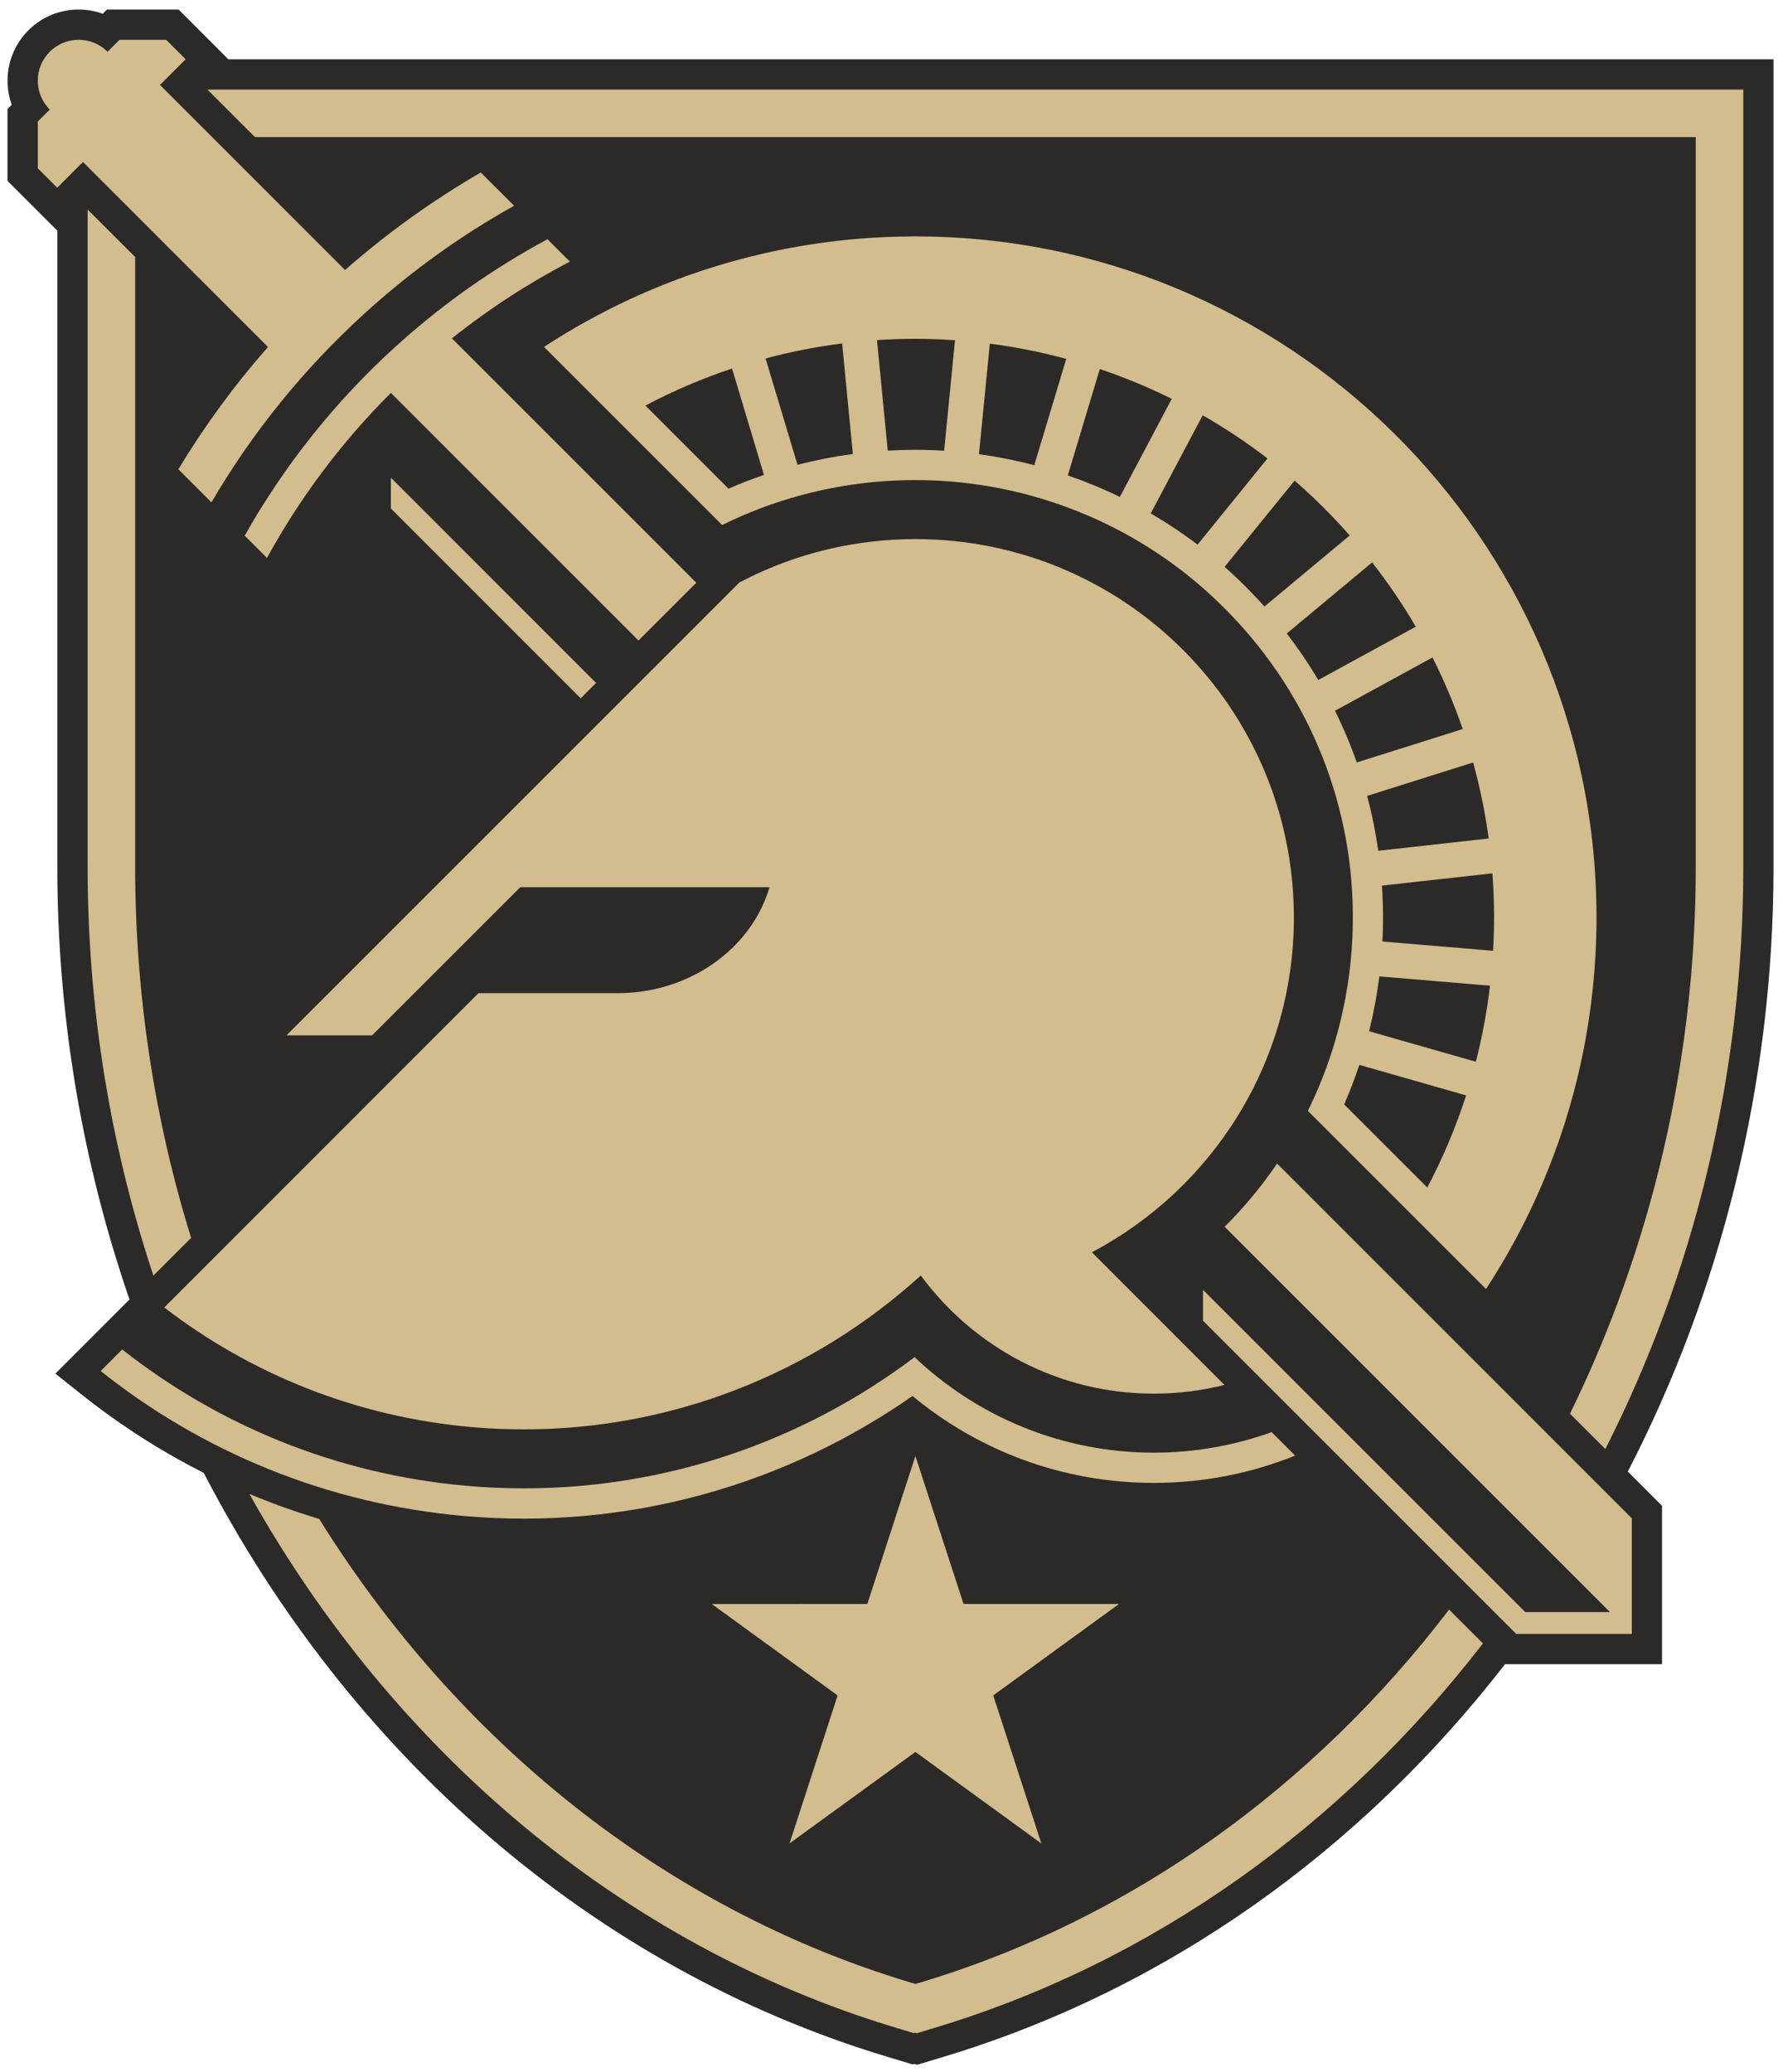
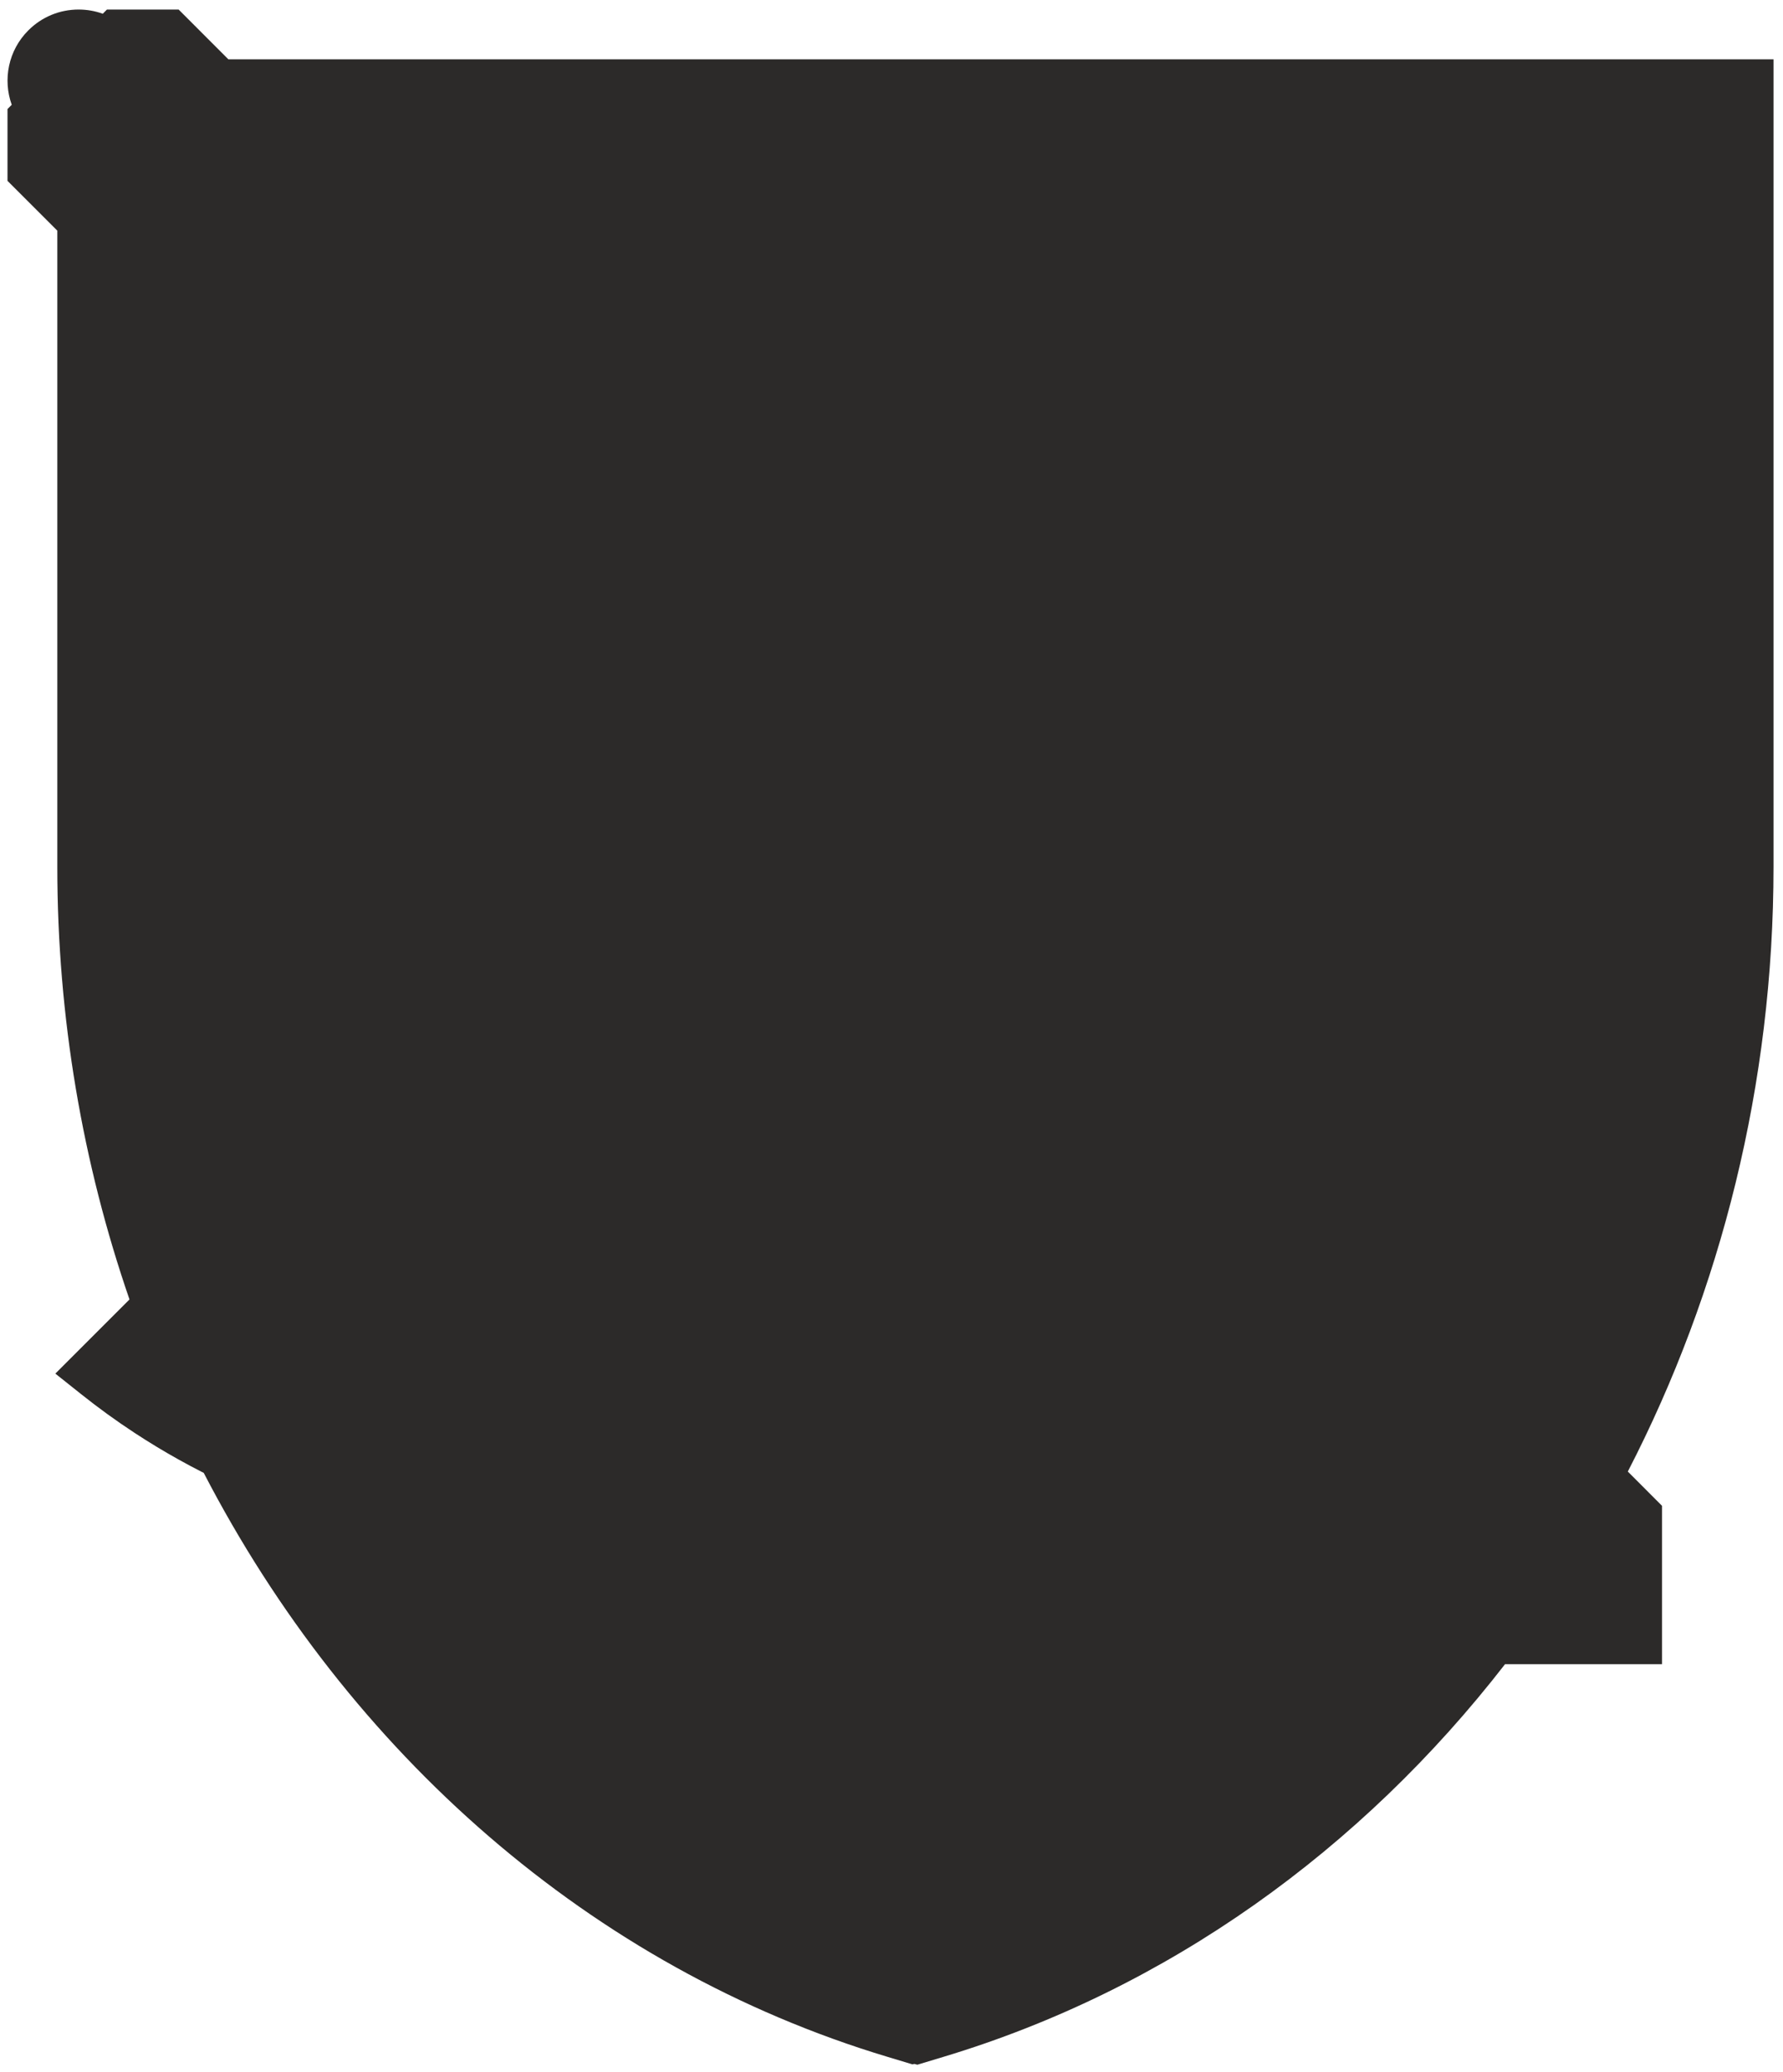
<svg xmlns="http://www.w3.org/2000/svg" height="244.04" viewBox="0 0 210.001 244.039" width="210">
  <g transform="matrix(1.25 0 0 -1.25 -695.14 638.15)">
    <g transform="translate(1.422 -.01)">
      <path d="m721.8 504.94h-145.59l-4.689 4.692h-6.753l-0.396-0.397c-0.719 0.261-1.484 0.397-2.276 0.397-1.79 0-3.472-0.698-4.737-1.964-1.892-1.889-2.415-4.642-1.563-7.011l-0.399-0.398v-6.769l4.684-4.681 0.01 0.012v-59.949c0-14.218 2.39-27.987 6.8-40.773l-6.986-6.986 2.426-1.932c1.619-1.29 3.297-2.51 5.036-3.648 0.006-0.006 0.013-0.011 0.021-0.014 0.668-0.438 1.346-0.867 2.03-1.28 0.019-0.011 0.037-0.022 0.055-0.035 0.675-0.406 1.356-0.802 2.044-1.186 0.029-0.014 0.054-0.029 0.079-0.043 0.681-0.379 1.368-0.746 2.065-1.101 0.03-0.014 0.06-0.029 0.09-0.043 0.043-0.026 0.092-0.049 0.136-0.072 13.636-26.322 36.478-46.618 64.443-55.023l2.337-0.704 0.176 0.042 0.285-0.075 2.43 0.734c21.172 6.367 39.41 19.548 52.938 36.999h11.948 2.847v14.925l-3.223 3.228c8.785 17.009 13.732 36.532 13.729 56.986v76.067z" fill="#2c2a29" />
-       <path d="m8.377 4.674c-1.231 0-2.463 0.468-3.404 1.406-1.878 1.881-1.878 4.928 0 6.809l-1.41 1.412v5.506l2.289 2.287 3.029-3.029 21.791 21.791c-3.96 4.497-7.487 9.317-10.553 14.396l3.898 3.898c4.784-8.185 10.82-15.675 17.979-22.199 5.437-4.954 11.367-9.215 17.664-12.734l-3.918-3.916c-5.648 3.267-11.005 7.107-15.99 11.486l-21.797-21.797 3.022-3.019-2.299-2.297h-5.486l-1.41 1.41-0.002-0.004c-0.94-0.938-2.171-1.406-3.402-1.406zm15.166 5.863 5.596 5.594h169.7v85.924c0 23.035-5.319 45.057-14.814 64.424l4.166 4.164c10.402-20.526 16.246-44.005 16.246-68.588v-91.518h-180.9zm-14.111 14.121v77.396c0 16.761 2.719 33.009 7.744 48.158l4.445-4.445c-4.286-13.81-6.588-28.54-6.588-43.71v-71.799l-5.602-5.598zm98.904 3.184c-16.628-0.291-32.179 4.524-45.154 13l20.979 20.98c5.926-2.925 12.409-4.7 19.129-5.17 1.514-0.106 3.041-0.146 4.545-0.117 12.07 0.209 23.724 4.675 32.816 12.578 1.143 0.997 2.265 2.058 3.324 3.158 9.57 9.908 14.709 22.932 14.469 36.668-0.136 7.681-1.964 15.13-5.291 21.875l20.982 20.98c7.976-12.207 12.724-26.73 13-42.354 0.772-44.223-34.576-80.829-78.799-81.6zm-44.738 0.318c-6.439 3.459-12.491 7.723-18.004 12.746-7.109 6.475-13.042 13.972-17.662 22.168l2.625 2.621c3.882-7.088 8.781-13.635 14.595-19.439v0.004l29.162 29.164 6.809-6.803-24.104-24.105-4.679-4.68c4.363-3.477 9.016-6.498 13.895-9.039l-2.637-2.637zm43.314 11.727c0.404 0 0.807 0.007 1.213 0.012 1.16 0.023 2.315 0.075 3.465 0.154l-1.277 13.014c-0.8-0.049-1.614-0.082-2.418-0.098-0.328-0.001-0.654-0.008-0.98-0.008-1.079 0-2.167 0.033-3.242 0.096l-1.27-13.018c1.494-0.095 3.005-0.152 4.508-0.152zm-8.613 0.551 1.264 13.016c-2.204 0.294-4.384 0.721-6.519 1.275l-3.765-12.526c2.949-0.79 5.96-1.378 9.016-1.766zm17.396 0.021c3.046 0.395 6.055 0.999 9 1.795l-3.766 12.521c-2.138-0.563-4.312-0.995-6.512-1.297l1.277-13.02zm-30.363 2.93 3.762 12.529c-1.416 0.483-2.808 1.024-4.178 1.621l-9.789-9.787c3.276-1.731 6.689-3.191 10.205-4.363zm43.316 0.062c2.901 0.974 5.731 2.146 8.475 3.504l-6.113 11.555c-1.993-0.968-4.04-1.812-6.131-2.533l3.769-12.525zm12.119 5.445c2.645 1.514 5.199 3.214 7.629 5.08l-8.234 10.154c-1.767-1.34-3.611-2.564-5.518-3.676l6.123-11.559zm-95.615 7.348v3.627l22.355 22.359 1.815-1.812-24.168-24.174zm106.44 0.344c1.499 1.305 2.961 2.692 4.344 4.129 0.738 0.761 1.452 1.539 2.148 2.33l-10.047 8.371c-0.492-0.548-0.989-1.092-1.506-1.623-1.017-1.056-2.089-2.079-3.184-3.047l8.244-10.16zm-44.66 6.889c-7.177 0-13.963 1.697-19.967 4.715-0.261 0.129-0.519 0.267-0.781 0.404l-5.943 5.941-47.387 47.385h10.084l17.451-17.449h5.799 18.52 0.002 5.035l0.002 0.008-0.027 0.08c-0.364 1.206-0.87 2.354-1.494 3.426-3.156 5.417-9.411 8.965-16.344 8.965h-16.41l-28.832 28.836-8.184 8.182c10.157 7.798 22.568 12.893 36.242 14.088 2.03 0.178 4.092 0.268 6.127 0.268 17.27 0 33.868-6.436 46.742-18.125 6.202 8.432 16.196 13.918 27.443 13.918 2.869 0 5.653-0.359 8.315-1.029l-15.61-15.62c14.15-7.47 23.79-22.32 23.79-39.43 0-24.612-19.95-44.563-44.56-44.563zm53.789 2.746c1.89 2.419 3.607 4.947 5.141 7.57l-11.484 6.277c-1.119-1.888-2.357-3.718-3.711-5.477l10.055-8.371zm7.109 11.195c1.379 2.726 2.569 5.543 3.561 8.428l-12.48 3.936c-0.729-2.079-1.585-4.11-2.566-6.088l11.486-6.275zm4.785 12.367c0.811 2.926 1.425 5.916 1.834 8.951l-13 1.447c-0.312-2.189-0.752-4.341-1.316-6.461l12.482-3.938zm2.272 13.055c0.159 2.109 0.222 4.247 0.182 6.391-0.014 0.913-0.051 1.824-0.104 2.731l-13.035-1.094c0.036-0.621 0.059-1.244 0.068-1.863 0.03-1.585-0.015-3.156-0.119-4.717l13.008-1.447zm-13.316 12.137 13.033 1.094c-0.36 3.033-0.914 6.028-1.666 8.959l-12.576-3.594c0.531-2.119 0.933-4.274 1.209-6.459zm-2.357 10.422 12.576 3.594c-1.206 3.742-2.733 7.37-4.572 10.848l-9.787-9.783c0.663-1.525 1.26-3.078 1.783-4.658zm-9.689 11.625c-1.573 2.311-3.351 4.506-5.307 6.559-0.287 0.301-0.576 0.593-0.865 0.881l45.385 45.381h-9.982l-37.953-37.947v3.631l36.887 36.885h13.615v-0.002-0.002-2.564-0.998-10.047l-41.607-41.605-0.172-0.17zm-136.02 21.893-2.535 2.537c11.887 9.457 26.576 15.652 42.809 17.074 19.458 1.702 37.925-3.738 52.807-14.133 7.716 6.396 17.625 10.236 28.424 10.236 5.887 0 11.498-1.144 16.643-3.215l-2.768-2.766c-4.334 1.562-9.006 2.418-13.875 2.418-10.904 0-20.826-4.282-28.18-11.248-13.256 10.01-29.341 15.451-46.006 15.451-2.232 0-4.497-0.099-6.732-0.297-15.365-1.343-29.286-7.163-40.586-16.059zm93.424 12.543-5.664 17.428-18.32 0.004 14.82 10.766 0.004 0.004-5.666 17.426 14.826-10.773 14.832 10.777-5.664-17.434h-0.004l14.818-10.77h-18.314l-5.668-17.428zm-78.445 4.465c16.803 30.057 43.654 53.103 76.201 62.887l2.014 0.605 0.143-0.031 0.236 0.057 2.092-0.631c25.852-7.771 48.112-23.911 64.6-45.279l-3.988-3.984c-15.828 20.746-37.279 36.405-62.225 43.906l-0.602 0.182-0.047-0.014-0.021 0.008-0.59-0.18c-29.058-8.734-53.381-28.546-69.59-54.578-0.378-0.115-0.755-0.23-1.131-0.35-0.057-0.02-0.113-0.036-0.168-0.053-0.435-0.14-0.866-0.278-1.297-0.424-0.02-0.005-0.046-0.013-0.066-0.021-0.464-0.156-0.927-0.317-1.387-0.482-0.028-0.009-0.055-0.022-0.082-0.029-0.44-0.157-0.884-0.32-1.32-0.482-0.026-0.011-0.053-0.022-0.076-0.033-0.464-0.176-0.927-0.351-1.383-0.535-0.009 0-0.014-0.005-0.021-0.01-0.432-0.172-0.863-0.348-1.291-0.527z" transform="matrix(.8 0 0 -.8 555.4 510.52)" fill="#d3bc8d" />
    </g>
  </g>
</svg>